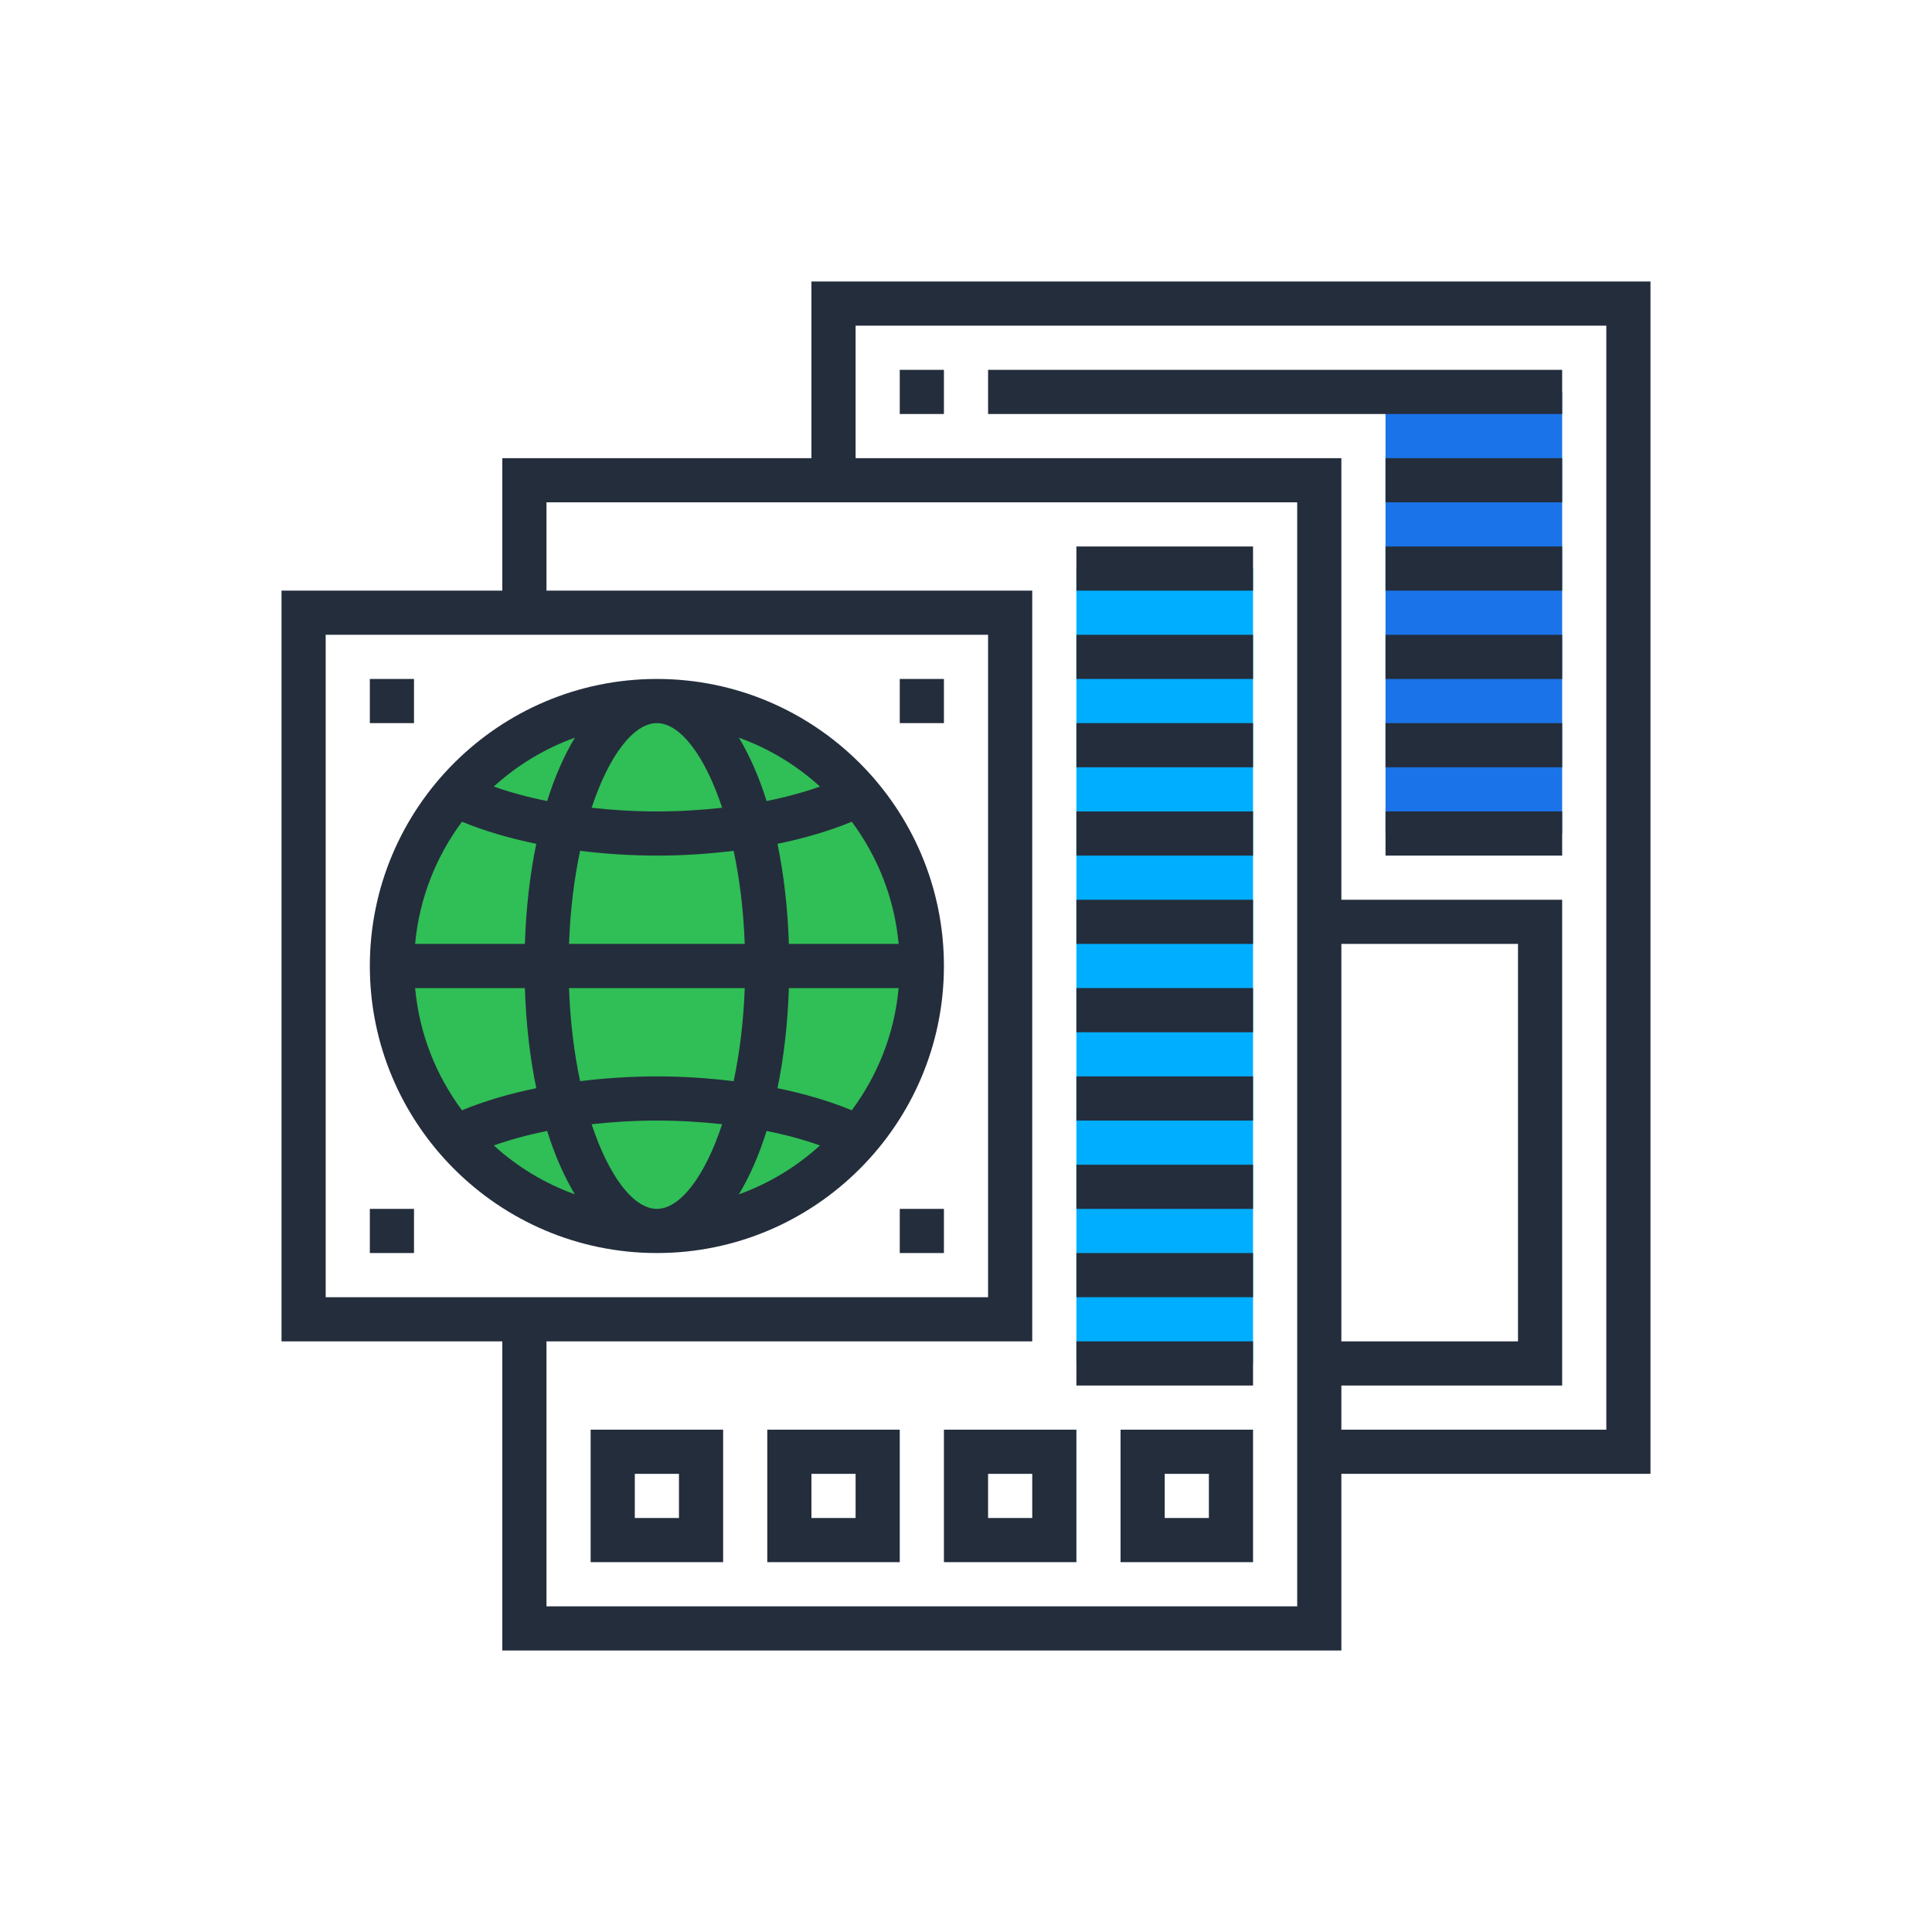
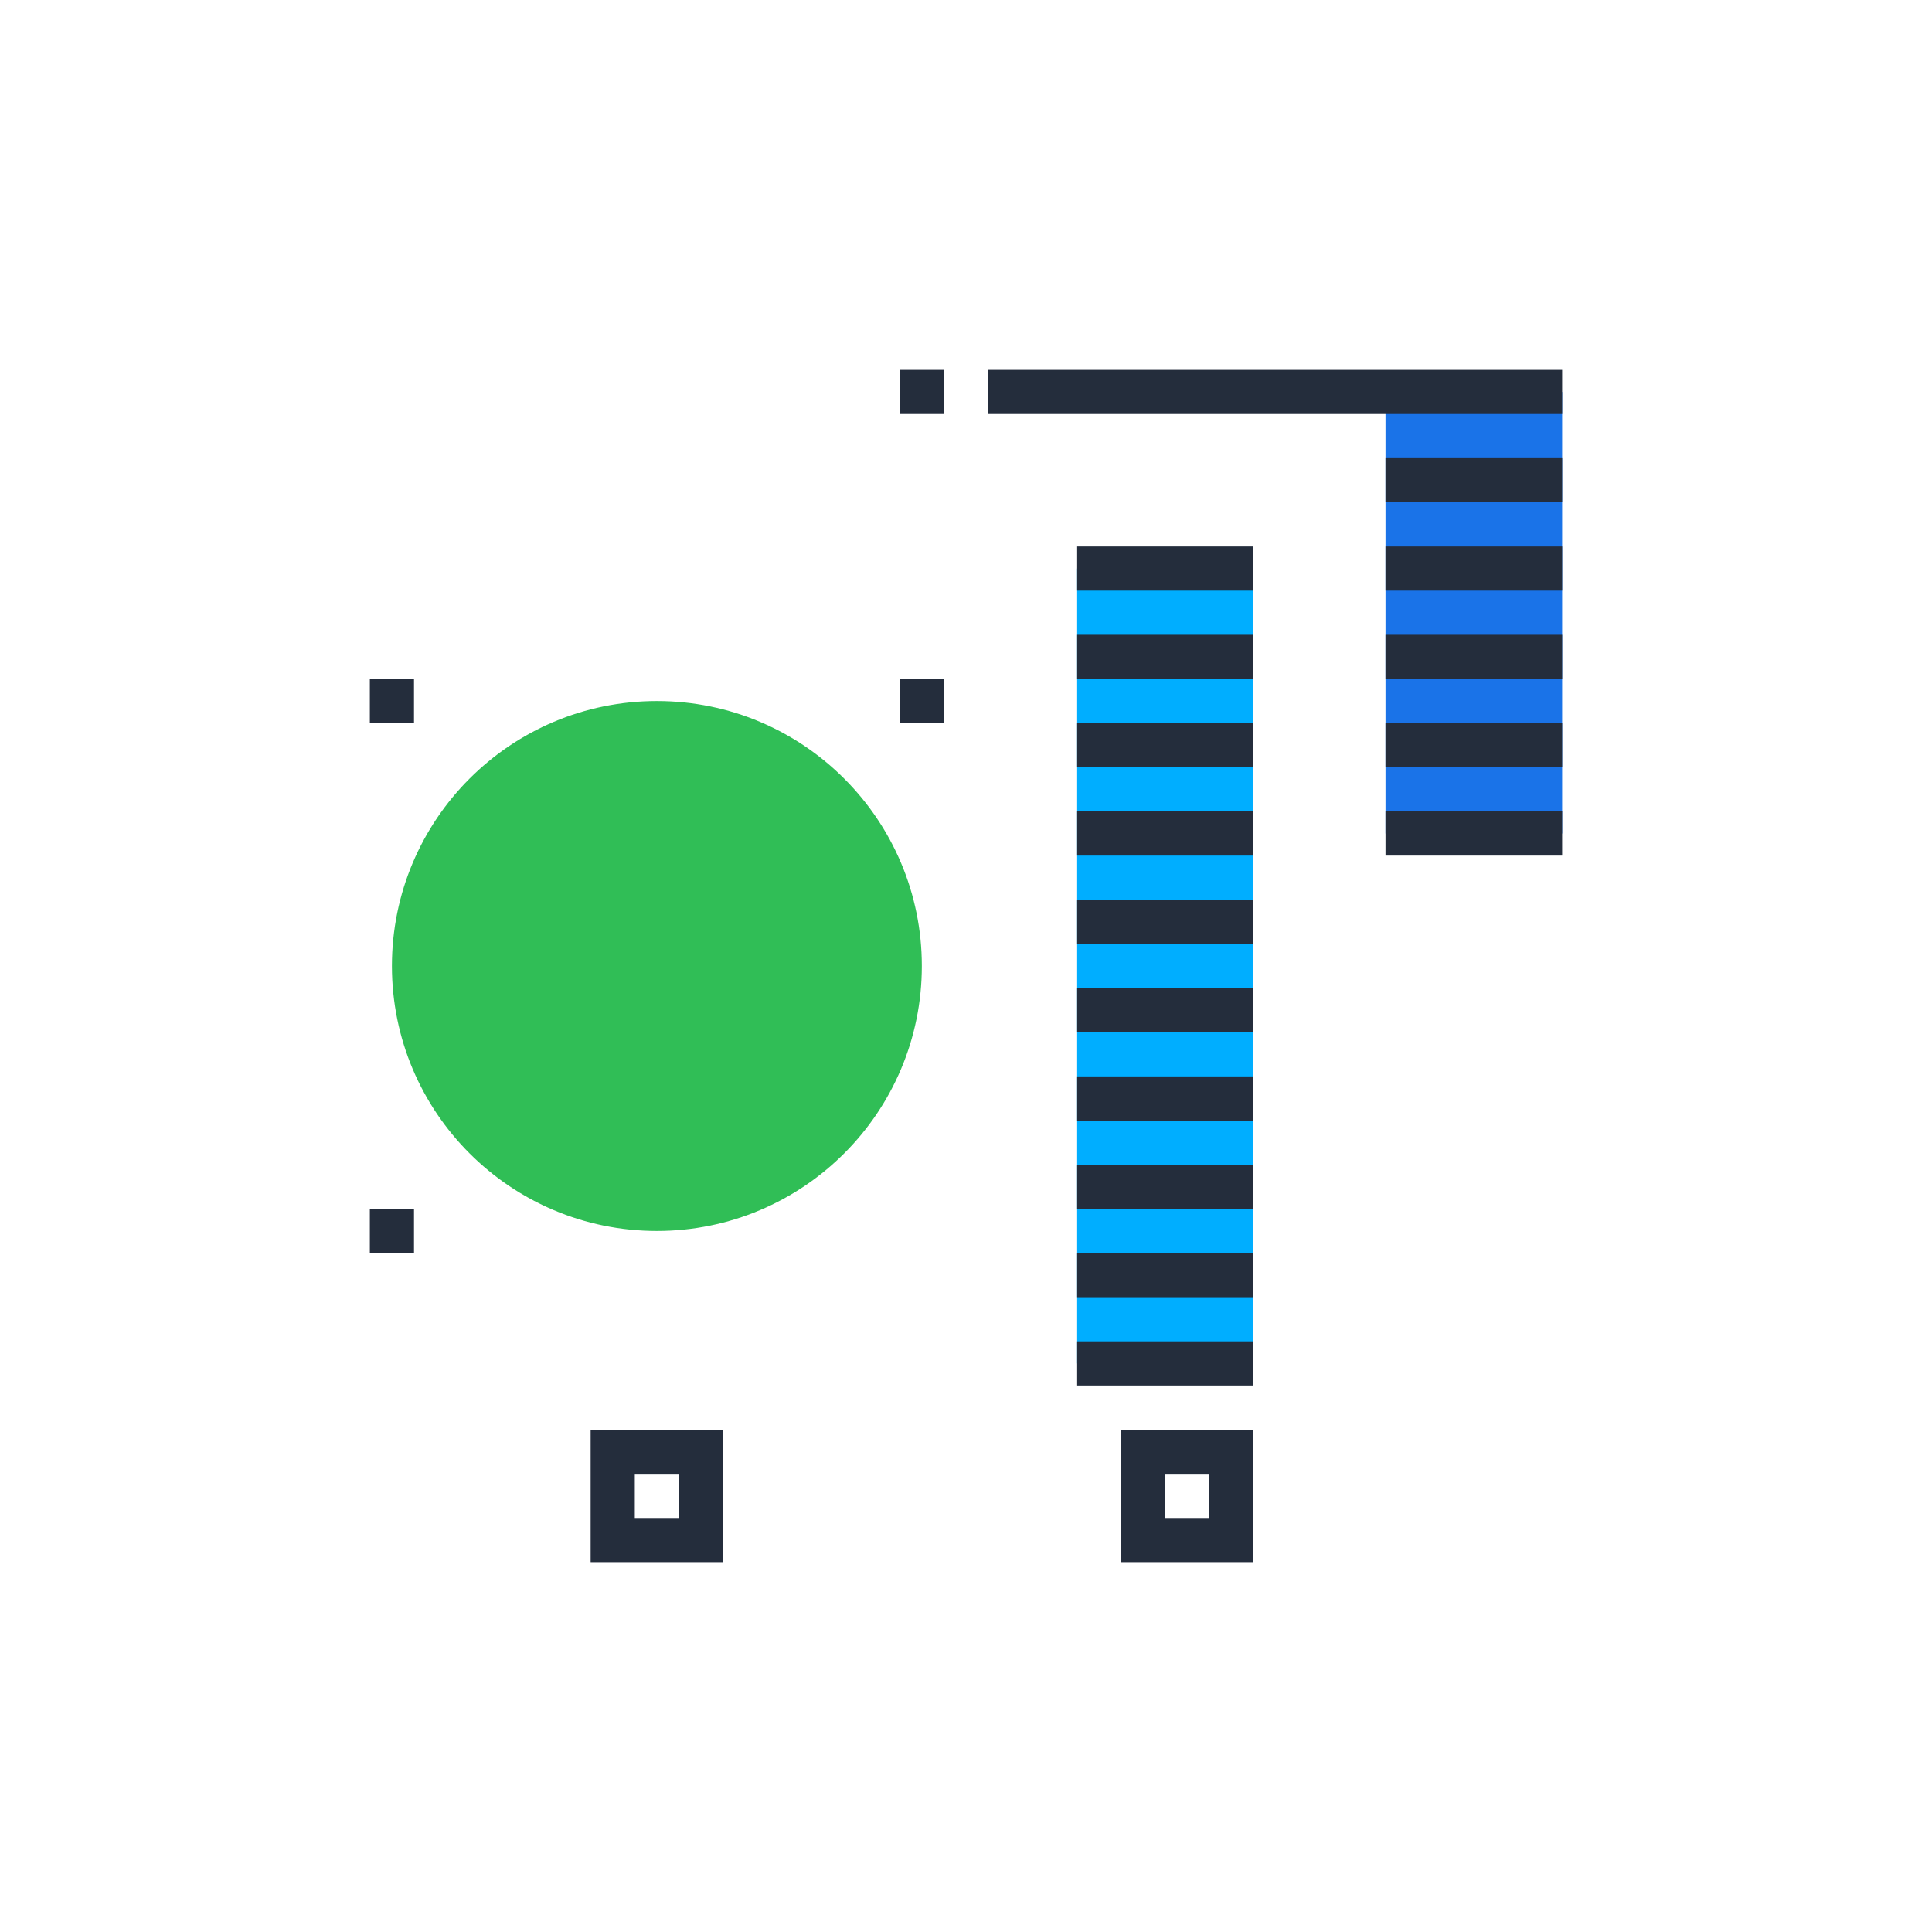
<svg xmlns="http://www.w3.org/2000/svg" id="Layer_5" x="0px" y="0px" width="700px" height="700px" viewBox="-94 -94 700 700" xml:space="preserve">
  <g>
    <g>
      <circle fill="#30BE56" cx="144" cy="256" r="96" />
      <path fill="#00AEFF" d="M296,112h64v288h-64V112z" />
      <path fill="#1A73E8" d="M408,48h64v160h-64V48z" />
    </g>
    <g>
-       <path fill="#242D3C" d="M144,152c-57.344,0-104,46.656-104,104s46.656,104,104,104c57.344,0,104-46.656,104-104    S201.344,152,144,152z M167.648,198.672C160.008,199.512,152.096,200,144,200s-16.008-0.488-23.648-1.328    c6.296-19,15.24-30.672,23.648-30.672S161.352,179.672,167.648,198.672z M173.712,173.272    c10.976,3.952,20.92,10.008,29.384,17.712c-5.92,2.088-12.392,3.856-19.344,5.248C180.992,187.424,177.6,179.728,173.712,173.272    L173.712,173.272z M112.168,248c0.44-12.256,1.872-23.624,4.016-33.728C125.16,215.368,134.488,216,144,216    s18.84-0.632,27.816-1.728c2.144,10.096,3.576,21.472,4.016,33.728H112.168z M175.832,264c-0.44,12.256-1.872,23.624-4.016,33.729    C162.84,296.632,153.512,296,144,296s-18.84,0.632-27.816,1.729c-2.144-10.097-3.576-21.473-4.016-33.729H175.832z     M104.248,196.232c-6.952-1.384-13.424-3.16-19.344-5.248c8.464-7.704,18.408-13.76,29.384-17.712    C110.4,179.728,107.008,187.424,104.248,196.232z M100.304,211.728c-2.28,11.064-3.712,23.256-4.128,36.272H56.408    c1.496-16.504,7.608-31.664,16.976-44.28C81.36,207.016,90.448,209.712,100.304,211.728z M96.176,264    c0.416,13.023,1.84,25.208,4.128,36.271c-9.856,2.017-18.944,4.713-26.92,8.008c-9.376-12.615-15.48-27.775-16.976-44.279H96.176z     M104.248,315.768c2.76,8.809,6.152,16.504,10.04,22.961c-10.976-3.953-20.92-10.008-29.384-17.713    C90.824,318.928,97.296,317.152,104.248,315.768z M120.352,313.328c7.64-0.84,15.552-1.328,23.648-1.328    s16.008,0.488,23.648,1.328C161.352,332.328,152.408,344,144,344S126.648,332.328,120.352,313.328L120.352,313.328z     M183.752,315.768c6.952,1.385,13.424,3.16,19.344,5.248c-8.464,7.705-18.408,13.76-29.384,17.713    C177.6,332.271,180.992,324.576,183.752,315.768L183.752,315.768z M187.696,300.271c2.28-11.063,3.712-23.256,4.128-36.271h39.768    c-1.496,16.504-7.608,31.664-16.976,44.279C206.64,304.984,197.552,302.288,187.696,300.271L187.696,300.271z M191.824,248    c-0.416-13.024-1.84-25.208-4.128-36.272c9.856-2.016,18.944-4.712,26.92-8.008c9.368,12.624,15.48,27.776,16.976,44.28H191.824z" />
-       <path fill="#242D3C" d="M504,8H200v64H88v48H8v272h80v112h304v-64h112V8z M24,136h240v240H24V136z M376,488H104v-96h176V120H104    V88h272V488z M392,248h64v144h-64V248z M488,424h-96v-16h80V232h-80V72H216V24h272V424z" />
      <path fill="#242D3C" d="M312,472h48v-48h-48V472z M328,440h16v16h-16V440z" />
-       <path fill="#242D3C" d="M248,472h48v-48h-48V472z M264,440h16v16h-16V440z" />
-       <path fill="#242D3C" d="M184,472h48v-48h-48V472z M200,440h16v16h-16V440z" />
      <path fill="#242D3C" d="M120,472h48v-48h-48V472z M136,440h16v16h-16V440z" />
      <path fill="#242D3C" d="M296,104h64v16h-64V104z" />
      <path fill="#242D3C" d="M296,136h64v16h-64V136z" />
      <path fill="#242D3C" d="M296,168h64v16h-64V168z" />
      <path fill="#242D3C" d="M296,200h64v16h-64V200z" />
      <path fill="#242D3C" d="M296,232h64v16h-64V232z" />
      <path fill="#242D3C" d="M296,264h64v16h-64V264z" />
      <path fill="#242D3C" d="M296,296h64v16h-64V296z" />
      <path fill="#242D3C" d="M296,328h64v16h-64V328z" />
      <path fill="#242D3C" d="M296,360h64v16h-64V360z" />
      <path fill="#242D3C" d="M296,392h64v16h-64V392z" />
      <path fill="#242D3C" d="M232,40h16v16h-16V40z" />
      <path fill="#242D3C" d="M264,40h208v16H264V40z" />
      <path fill="#242D3C" d="M408,72h64v16h-64V72z" />
      <path fill="#242D3C" d="M408,104h64v16h-64V104z" />
      <path fill="#242D3C" d="M408,136h64v16h-64V136z" />
      <path fill="#242D3C" d="M408,168h64v16h-64V168z" />
      <path fill="#242D3C" d="M408,200h64v16h-64V200z" />
      <path fill="#242D3C" d="M40,152h16v16H40V152z" />
      <path fill="#242D3C" d="M40,344h16v16H40V344z" />
-       <path fill="#242D3C" d="M232,344h16v16h-16V344z" />
      <path fill="#242D3C" d="M232,152h16v16h-16V152z" />
    </g>
  </g>
</svg>